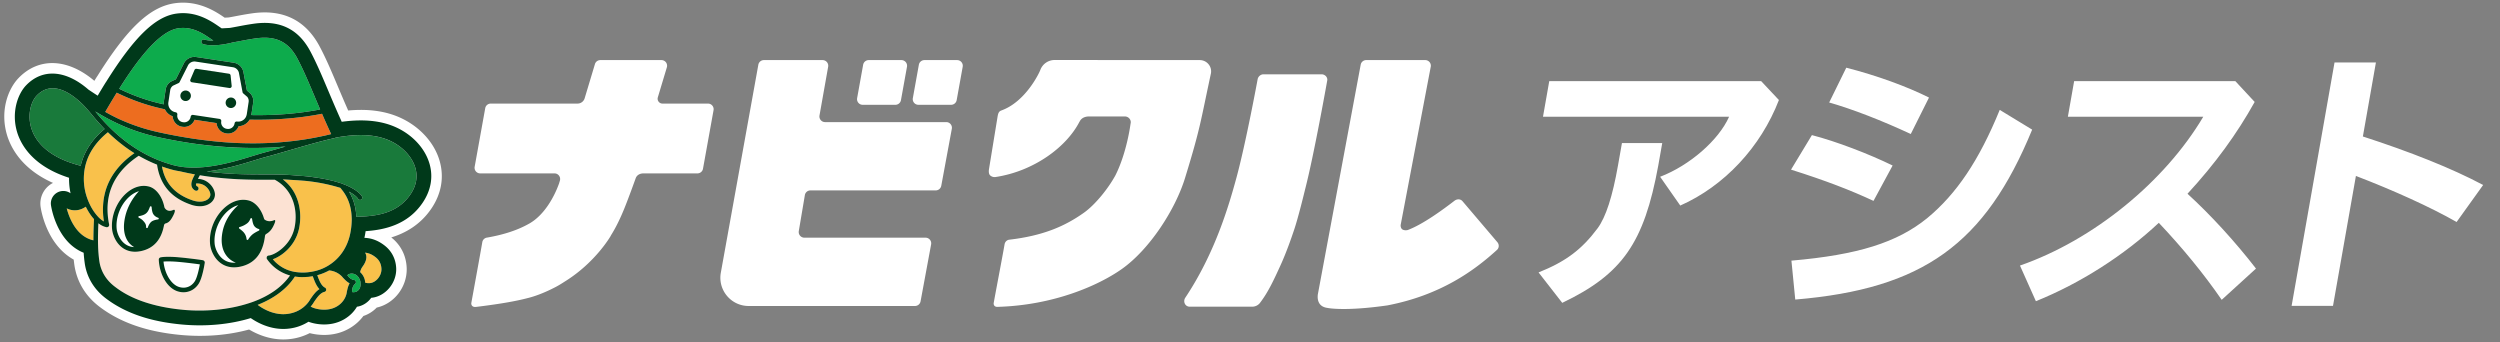
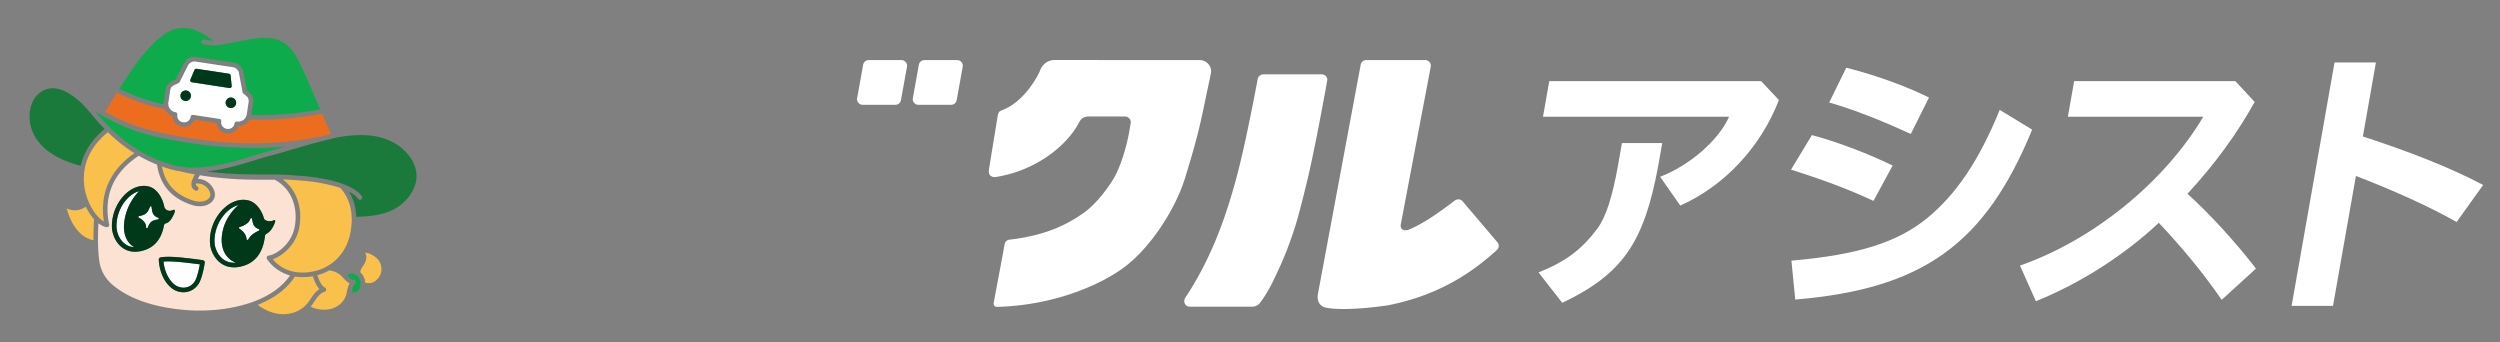
<svg xmlns="http://www.w3.org/2000/svg" width="570" height="78" fill="none">
  <rect width="100%" height="100%" fill="#808080" stroke="none" />
  <path fill="#fff" d="m341.404 55.223-7.944-9.341c-.477-.562-1.267-.547-1.851-.099-2.492 1.914-7.094 5.327-10.637 6.66-.663.163-1.223-.037-1.404-.3a1.25 1.25 0 0 1-.199-.952l6.841-35.975a1.278 1.278 0 0 0-1.256-1.516h-13.458a1.28 1.28 0 0 0-1.256 1.04l-9.77 52.365c-.122.882-.107 2.811 2.207 3.102.09.037 4.077.804 13.694-.584l-.057.01c12.246-2.352 19.928-8.036 25-12.658.501-.456.528-1.235.09-1.752M301.33 16.942h-13.268c-.622 0-1.209.505-1.319 1.117 0 0-2.677 14.563-4.842 22.494-1.719 6.297-4.854 17.12-11.645 27.309-.592.888-.059 2.065 1.009 2.065h14.203c1.302 0 1.886-.974 1.886-.974 1.865-2.454 3.148-5.29 4.598-8.454 1.323-2.885 2.52-6.346 3.026-7.863 1.012-2.89 2.592-9.49 2.592-9.49 2.033-7.85 5.012-24.644 5.012-24.644l.014-.076c.186-.77-.473-1.484-1.266-1.484M273.541 13.701l-33.112-.02a3.48 3.48 0 0 0-3.227 2.243c-.235.7-3.381 7.296-8.911 9.27-.608.216-.733.737-.857 1.475l-1.935 11.836c-.071.421-.112 1.107.227 1.451.29.294.78.479 1.246.408 8.738-1.32 16.226-6.838 19.183-12.675l.017.021s.358-1.073 1.985-1.158h8.323c.864 0 1.532.833 1.284 1.66 0 0-.807 6.515-3.446 11.761-1.599 2.945-4.558 6.67-7.212 8.547-4.307 3.048-9.227 5.22-16.993 6.13-.547.063-.973.499-1.067 1.041-.505 2.921-1.953 10.422-2.468 13.31-.089.41.057 1.06 1.034.96l-.005.008c.029-.005.057-.012.086-.013 12.562-.41 22.717-4.834 28.087-8.625 6.323-4.465 12.189-13.537 14.41-20.754 3.56-11.57 3.532-12.867 5.886-23.769.346-1.604-.894-3.107-2.535-3.107M218.226 13.702h-7.456a1.29 1.29 0 0 0-1.269 1.06l-1.374 7.615a1.29 1.29 0 0 0 1.269 1.518h7.456a1.29 1.29 0 0 0 1.269-1.06l1.374-7.616a1.29 1.29 0 0 0-1.269-1.517M196.693 23.895h7.456a1.29 1.29 0 0 0 1.269-1.06l1.374-7.616a1.29 1.29 0 0 0-1.27-1.518h-7.455a1.29 1.29 0 0 0-1.269 1.06l-1.373 7.616a1.288 1.288 0 0 0 1.268 1.518" />
-   <path fill="#fff" d="M215.749 27.84h-27.633a1.29 1.29 0 0 1-1.269-1.519l1.972-11.102a1.29 1.29 0 0 0-1.268-1.518h-13.383c-.624 0-1.158.447-1.268 1.06l-8.552 47.414c-.712 3.954 2.326 7.59 6.344 7.59h37.929a1.29 1.29 0 0 0 1.269-1.06l2.407-12.995a1.29 1.29 0 0 0-1.269-1.519h-27.632a1.29 1.29 0 0 1-1.269-1.518l1.384-8.2c.11-.614.644-1.06 1.268-1.06h28.562a1.29 1.29 0 0 0 1.269-1.061l2.406-12.995a1.288 1.288 0 0 0-1.267-1.518M161.427 23.617h-10.383c-.74 0-1.271-.714-1.058-1.423l2.057-6.84a1.284 1.284 0 0 0-1.229-1.653h-13.941c-.566 0-1.065.371-1.228.914l-2.346 7.8a1.69 1.69 0 0 1-1.616 1.202h-19.79c-.621 0-1.153.444-1.263 1.055l-2.408 13.351a1.283 1.283 0 0 0 1.263 1.511h16.942c.86 0 1.476.829 1.229 1.653l-.197.656c-1.095 3.057-3.343 7.172-6.768 9.122-2.655 1.513-5.842 2.549-9.685 3.213a1.26 1.26 0 0 0-1.039 1.029c-.483 2.796-1.973 10.95-2.503 13.845-.062.34.098 1.022 1.038.926l.238-.028c5.6-.687 9.065-1.331 11.469-1.963 2.394-.564 4.831-1.71 6.085-2.351.92-.444 1.903-1.073 2.408-1.402 7.134-4.399 10.576-10.51 10.576-10.51l-.016-.01c1.242-1.947 2.266-4.164 3.103-6.22.968-2.38 2.553-6.797 2.553-6.797.229-.72.889-1.148 1.769-1.163h12.331c.621 0 1.153-.444 1.264-1.056l2.407-13.352a1.282 1.282 0 0 0-1.262-1.509M100.253 36.749c-1.188-4.21-4.574-7.927-9.057-9.941-3.323-1.49-7.198-2.03-11.81-1.614l-.84-1.92q-.684-1.597-1.321-3.103l-.139-.328c-1.486-3.518-2.769-6.555-4.226-9.283-3.205-5.998-8.385-8.52-15.397-7.517-1.45.21-2.699.446-3.803.657-.546.105-1.052.202-1.521.28l-.918.05C49.28 2.69 45.31.01 39.926.727c-5.68.772-10.822 5.592-17.732 16.627a4 4 0 0 0-.232.347l-.448.73c-6.06-5.143-12.65-5.409-17.25-.671-2.475 2.546-4.267 7.53-2.694 12.927.834 2.865 3.294 7.815 10.517 11.017q-.1.051-.2.107a5.27 5.27 0 0 0-2.636 5.306c.131.927 1.406 8.661 7.555 12.076q.06.55.134 1.092c.528 3.85 2.501 7.178 5.706 9.624 4.81 3.668 10.966 5.788 18.82 6.485 5.297.467 10.572.033 15.329-1.266 1.747 1.039 4.508 2.266 7.796 2.266q.834.002 1.72-.111a13.1 13.1 0 0 0 4.302-1.33c1.615.413 5.43 1.027 9.07-1.094a10.5 10.5 0 0 0 3.17-2.813 7.4 7.4 0 0 0 3.04-1.918c4.005-.882 7.001-4.76 6.83-9.064-.11-2.778-1.357-5.239-3.512-6.93 3.036-.921 6.535-2.759 9.102-6.519 2.316-3.395 2.986-7.152 1.94-10.865" />
  <path fill="#0DAB4C" d="M82.192 64.41a4 4 0 0 0-.048-.329 2.8 2.8 0 0 0-.592-1.087 1.9 1.9 0 0 0-.542-.412 1.8 1.8 0 0 0-.82-.206c-.002 0-.744.007-.991.402.092.096.2.228.312.376.346.326.753.634 1.151.664a.522.522 0 0 1 .266.946c-.28.203-.458.59-.582.988a4.6 4.6 0 0 1-.086.825c.14.042.371.074.736.002.117-.028 1.059-.291 1.202-1.478a3 3 0 0 0-.006-.691" />
  <path fill="#FCE2D3" d="M60.838 58.552a.53.53 0 0 1 .436-.293c.369-.024.945-.221 1.596-.583.301-.168.617-.37.939-.612 1.397-1.047 2.865-2.783 3.366-5.243.718-3.532-.065-8.418-4.51-10.837l-.754.001c-4.562.01-9.97.02-16.339-1.027-.167.293-.318.58-.434.827.996.027 1.75.408 2.246.77.87.633 1.485 1.602 1.606 2.528.103.796-.227 1.573-.906 2.13-.653.536-1.532.81-2.511.81-.63 0-1.303-.113-1.984-.345-4.553-1.542-7.106-4.538-7.783-9.139a32 32 0 0 1-4.172-2.027c-4.16 2.755-6.503 6.234-7.01 10.388-.203 1.656-.124 3.415.259 5.282a.52.52 0 0 1-.136.468c-.037.038-.083.063-.128.088a.5.5 0 0 1-.248.072 1 1 0 0 1-.088-.008c-.06-.01-.12-.03-.182-.045-.552-.13-1.115-.422-1.665-.851-.074 1.597-.101 2.92-.093 4.05a45 45 0 0 0 .019 1.058c.042 1.395.145 2.484.283 3.488.317 2.31 1.525 4.325 3.495 5.827 1.44 1.098 5.82 4.44 15.836 5.328 4.81.426 10.171-.015 14.797-1.529.184-.06.37-.118.552-.182q.273-.094.544-.195c3.455-1.296 6.396-3.249 8.26-5.948a9.42 9.42 0 0 1-5.253-3.727.5.5 0 0 1-.066-.38c.009-.049.005-.099.028-.144M32.137 57.25a6.5 6.5 0 0 1-1.346.147c-1.079 0-2.044-.307-2.881-.917-1.634-1.192-2.243-3.17-2.346-4.15-.313-3.003 1.018-6.353 3.313-8.338 1.586-1.372 3.387-1.892 5.07-1.464 1.697.43 3.086 2.382 3.536 4.712l.006-.007s.025.09.062.169c.409.628 1.062.855 1.912.482.526-.23.542.267.04 1.243-.425.828-.881 1.65-1.855 1.845l.022.002a.47.47 0 0 0-.247.326l-.013-.016c-.6 3.35-2.365 5.356-5.273 5.966m13.17 7.43c-.801 1.26-2.08 1.954-3.47 1.954-.457 0-.926-.075-1.395-.23-2.304-.766-4.087-3.79-4.24-7.19a.52.52 0 0 1 .419-.537c.868-.175 2.479-.17 4.42.014 2.073.195 4.907.563 5.252.649a.524.524 0 0 1 .393.564c-.004.032-.499 3.39-1.38 4.776m5.008-4.695c-1.677-1.225-2.301-3.23-2.406-4.22-.326-3.078 1.003-6.407 3.385-8.482 1.68-1.462 3.592-2.024 5.38-1.58 1.594.396 2.926 2.053 3.52 4.12 0 0 .061.15.124.226.574.438 1.353.506 2.121.169.526-.23.331.46-.17 1.436-.327.635-.776 1.23-1.533 1.67a.58.58 0 0 0-.3.399l-.01-.012q-.332 3.002-1.739 4.776a6.14 6.14 0 0 1-2.374 1.821c-.477.21-.988.378-1.545.493q-.733.15-1.408.15c-1.144 0-2.164-.323-3.045-.966" />
  <path fill="#197A3B" d="m18.85 23.788-.018-.018c-.08-.08-.16-.15-.24-.228-2.284-2.159-4.45-3.33-6.37-3.412a5 5 0 0 0-.212-.005c-1.341 0-2.557.553-3.617 1.645-1.32 1.358-2.184 4.319-1.284 7.353.86 2.893 3.534 6.692 11.29 8.668.717-3.128 2.574-6.012 5.453-8.383a44 44 0 0 1-2.703-3.015c-.647-.792-1.45-1.746-2.3-2.605M94.71 38.312c-.72-2.552-2.97-4.947-5.873-6.25-3.582-1.61-7.887-1.492-12.331-.67-.043.024-.084.053-.133.064q-1.188.272-2.367.569c-.005.001-.011-.002-.017 0-2.857.733-5.655 1.552-8.123 2.274-1.855.543-3.606 1.056-5.052 1.434a74 74 0 0 0-2.793.821 185.89 185.89 0 0 1-2.98.892c-2.403.686-5.125 1.343-7.893 1.652 5.014.669 9.428.676 13.21.68 2.57.001 4.805.013 6.803.214.165.016.34.026.501.045h.003l.02.002c.154.007.307.02.46.028.251.015.502.028.752.047q1.755.136 3.488.42c2.074.316 3.738.721 5.066 1.157q.293.085.586.173c.044.014.076.048.114.072 3.538 1.306 4.341 2.77 4.391 2.87a.522.522 0 1 1-.932.473c-.007-.011-.438-.731-2.044-1.582 1.032 1.66 1.594 3.593 1.674 5.742 4.017-.131 9.21-.517 12.316-5.071 1.344-1.97 1.733-4.008 1.154-6.056" />
  <path fill="#ED6D1F" d="M75.484 30.528a175 175 0 0 1-2.057-4.585l-.01.002c-5.213 1.021-10.728 1.46-16.5 1.333a3.03 3.03 0 0 1-2.521 1.499 2.55 2.55 0 0 1-2.758 1.643l-.107-.017a2.52 2.52 0 0 1-1.659-1 2.5 2.5 0 0 1-.49-1.337l-5.015-.758a2.55 2.55 0 0 1-2.742 1.599l-.106-.016a2.51 2.51 0 0 1-1.66-1 2.5 2.5 0 0 1-.488-1.384 3 3 0 0 1-1.775-1.594c-.191-.041-.38-.078-.573-.12a45.5 45.5 0 0 1-10.4-3.656l-.013-.006a263 263 0 0 0-2.615 4.381l.01.005c.762.433 1.581.866 2.447 1.29q.204.102.411.202a44.7 44.7 0 0 0 9.236 3.129c6.127 1.347 11.924 2.16 17.449 2.441 6.453.307 12.584-.099 18.349-1.213.62-.12 1.237-.244 1.848-.38.022-.005.043 0 .066-.001q.837-.21 1.694-.412z" />
  <path fill="#fff" d="M37.28 59.64c.264 2.748 1.715 5.182 3.492 5.772 1.44.478 2.84-.016 3.651-1.292.506-.795.928-2.644 1.142-3.84-.913-.133-2.92-.386-4.622-.547-1.483-.14-2.821-.17-3.663-.093M28.526 49.472c.633-2.858 2.232-4.894 3.162-5.88-.723.204-1.444.602-2.127 1.192-2.047 1.771-3.236 4.76-2.956 7.439.078.753.58 2.435 1.921 3.412.597.436 1.288.669 2.063.706-1.372-.776-2.971-2.765-2.063-6.869M48.95 55.656c.08.763.598 2.474 1.982 3.485.795.581 1.752.825 2.846.742-1.522-.532-4.021-2.525-3-7.228.643-2.962 2.534-4.98 3.56-5.892-.802.216-1.603.653-2.356 1.31-2.1 1.83-3.319 4.877-3.033 7.583M59.097 52.268a.2.2 0 0 0-.126-.067c-.068-.017-.815-.215-1.152-.937-.207-.44-.294-1.03-.326-1.252-.017-.117-.04-.277-.216-.277a.21.21 0 0 0-.191.139c-.295.808-.756 1.115-1.375 1.458-.49.272-1.072.431-1.078.433a.2.2 0 0 0-.063.356c.006.004.594.421.923.774.414.447.672 1.027.725 1.633a.2.2 0 0 0 .199.183.2.2 0 0 0 .173-.1c.004-.007.376-.65.934-1.127.522-.446 1.497-.899 1.506-.903a.2.2 0 0 0 .067-.313M36.014 50.035c-.01 0-1.02.109-1.516.532-.54.462-.793 1.289-.796 1.297a.2.2 0 0 1-.223.14.2.2 0 0 1-.168-.204c.024-.713-.326-1.088-.73-1.522-.334-.359-.908-.63-.914-.632a.2.2 0 0 1 .059-.38c.005 0 .608-.084 1.108-.322.718-.342 1.007-.845 1.346-1.775a.21.21 0 0 1 .197-.138c.18.005.194.18.201.265.018.222.072.898.288 1.358.349.747 1.158.984 1.166.985 0 0 .168.035.157.21-.011.174-.175.186-.175.186M38.617 24.598c.142.256.34.477.58.649.243.173.525.3.84.348.258.04.436.28.397.537l-.005.034a1.485 1.485 0 0 0 1.246 1.69l.107.016a1.48 1.48 0 0 0 1.69-1.246l.005-.034a.47.47 0 0 1 .537-.396l6.036.912c.258.04.436.28.396.538l-.005.033a1.485 1.485 0 0 0 1.247 1.69l.106.016a1.48 1.48 0 0 0 1.69-1.246l.006-.034a.47.47 0 0 1 .537-.396q.15.023.296.023c.487 0 .943-.183 1.293-.49a2 2 0 0 0 .41-.5 2 2 0 0 0 .2-.523c.013-.054.031-.105.04-.16l.424-2.81a1.5 1.5 0 0 0-.311-1.159l-.921-.797a.47.47 0 0 1-.154-.27l-.8-4.23a1.656 1.656 0 0 0-1.399-1.466l-8.527-1.289a1.657 1.657 0 0 0-1.77.987l-1.864 3.7a.47.47 0 0 1-.222.215l-1.27.592a1.5 1.5 0 0 0-.64 1.015l-.424 2.81c-.035.225-.021.445.02.656q.058.312.209.584m15.218-1.021a1.199 1.199 0 1 1-2.37-.358 1.199 1.199 0 0 1 2.37.358m-10.428-5.433.936-2.19a.444.444 0 0 1 .474-.264l7.384 1.115c.2.03.354.192.375.393l.248 2.388a.444.444 0 0 1-.509.484l-8.567-1.313a.444.444 0 0 1-.34-.613m-2.232 3.52a1.199 1.199 0 1 1 2.37.358 1.199 1.199 0 0 1-2.37-.359" />
  <path fill="#F9C14B" d="M85.634 58.644c-.799-.622-1.549-.954-2.397-1.036.102.158.186.341.238.552.187.753-.09 1.646-.825 2.654-.272.372-.448.8-.537 1.232.55.486.9 1.137 1.057 1.738q.02.073.027.141.05.273.07.521c.325.101.698.143 1.133.098 1.243-.127 2.636-1.575 2.57-3.251-.044-1.103-.493-1.993-1.336-2.649M78.644 63.772a17 17 0 0 1-.322-.33l-.15-.156a1 1 0 0 1-.05-.06c-.044-.06-1.054-1.374-3.071-1.57-.838.466-1.743.834-2.707 1.091l.014.052.106.278c.332.873.786 2.07 1.624 2.5a.524.524 0 0 1-.121.975c-.918.212-1.652 1.262-2.187 2.03l-.17.24c-.07.13-.322.563-.78 1.09.499.25.889.367.899.37.059.019 2.757.94 5.052-.398 2.098-1.225 2.285-3.207 2.291-3.291a1 1 0 0 1 .012-.076l.047-.213c.04-.188.09-.404.15-.626.09-.336.21-.689.394-1.014.012-.022.02-.045.033-.067-.022-.011-.042-.028-.064-.04-.384-.214-.72-.506-1-.785" />
  <path fill="#F9C14B" d="M72.834 65.916c-.684-.719-1.069-1.735-1.347-2.468l-.116-.301a1 1 0 0 1-.023-.075l-.026-.096c-.155.028-.314.047-.472.07-.199.028-.396.06-.598.08-.105.01-.201.008-.305.015q-.386.031-.756.037c-.058.001-.123.01-.181.01-.632 0-1.22-.052-1.773-.14-1.88 2.922-4.915 5.038-8.488 6.465.976.738 3.65 2.47 6.814 2.059 1.6-.21 2.772-.839 3.589-1.49a6.838 6.838 0 0 0 .775-.726c.506-.553.748-1.001.771-1.046a1 1 0 0 1 .04-.066l.185-.262c.449-.644 1.072-1.535 1.911-2.066M17.996 47.842c-.942.222-1.887.105-2.784-.33.433 1.648 1.491 4.597 3.793 6.249a6.4 6.4 0 0 0 2.29 1.036 86 86 0 0 1 .14-4.834c-.698-.773-1.342-1.743-1.876-2.837-.497.339-1.018.588-1.563.716M46.768 42.4a2.96 2.96 0 0 0-2.077-.548c-.06.452.158.592.245.628.26.106.4.404.3.67a.52.52 0 0 1-.648.316c-.056-.02-.55-.2-.81-.756-.218-.47-.197-1.04.061-1.694.01-.03.206-.548.603-1.252a70 70 0 0 1-3.448-.716 16 16 0 0 1-1.658-.336 31 31 0 0 1-2.405-.748c.51 2.784 2.023 6.04 6.993 7.724 1.643.556 2.884.218 3.497-.285.4-.327.588-.748.53-1.185-.067-.526-.46-1.291-1.183-1.818M77.992 43.322c-.125-.156-.239-.319-.375-.468l-.025-.032c-.09-.028-.184-.048-.275-.075l-.01-.003a40 40 0 0 0-6.501-1.371q-.595-.076-1.191-.135c-.152-.014-.304-.022-.456-.035l-.137-.011q-.323-.027-.645-.05c-.24-.016-.48-.045-.722-.056q-.024-.001-.047-.004l-.026-.001a90 90 0 0 1-1.628-.096q-.722-.048-1.473-.09c.04.031.074.064.113.095 3.688 2.872 4.313 7.559 3.606 11.04-.453 2.222-1.602 3.907-2.863 5.096q-.271.257-.547.483-.338.274-.674.503c-.688.471-1.355.804-1.91.995a8.2 8.2 0 0 0 4.51 2.782 9 9 0 0 0 1.084.184 11.2 11.2 0 0 0 2.352.012c.09-.009.177-.026.267-.036q.252-.028.499-.068.266-.044.528-.1.171-.035.34-.074.095-.02.188-.043a10.547 10.547 0 0 0 2.835-1.185c2.546-1.52 4.362-4.066 5.037-7.288a16.4 16.4 0 0 0 .35-3.297c0-.177-.013-.348-.02-.522-.094-2.383-.828-4.461-2.184-6.15M27.949 33.044c-.159-.122-.318-.24-.475-.365a38 38 0 0 1-2.55-2.216l-.325-.314c-.273.221-.539.443-.787.667-2.244 2.028-3.486 4.155-4.122 6.158-.222.7-.37 1.382-.46 2.04a13.2 13.2 0 0 0 .264 4.89c.126.513.287 1.001.462 1.476a14 14 0 0 0 .442 1.063c.338.722.72 1.373 1.128 1.943a10 10 0 0 0 .977 1.18c.402.402.806.716 1.191.925a16.8 16.8 0 0 1-.124-4.487 14.6 14.6 0 0 1 .496-2.503c.986-3.337 3.2-6.23 6.58-8.58a35 35 0 0 1-2.225-1.516c-.159-.117-.315-.24-.472-.361" />
  <path fill="#0DAB4C" d="M37.322 23.787q-.014-.291.03-.587l.425-2.81c.105-.699.502-1.327 1.088-1.724q.069-.047.144-.082l1.09-.508 1.76-3.495a2.7 2.7 0 0 1 2.875-1.577l8.527 1.288a2.7 2.7 0 0 1 2.278 2.345l.755 3.996.77.666q.071.063.13.137a2.55 2.55 0 0 1 .53 1.969l-.424 2.81q-.003.011-.006.023c5.486.1 10.73-.328 15.698-1.284-.426-.993-.84-1.966-1.228-2.886-1.43-3.383-2.665-6.306-3.992-8.789-2.022-3.785-4.946-5.179-9.485-4.526a77 77 0 0 0-3.542.613c-.632.12-1.207.228-1.745.317-.012.004-.02.014-.033.017-.124.034-2.314.626-4.469.626-.774 0-1.544-.076-2.21-.283a.534.534 0 0 1 .315-1.02c.604.188 1.325.247 2.054.235-.2-.13-.411-.273-.65-.437-1.626-1.122-4.093-2.816-7.305-2.38-4.499.612-9.62 7.582-13.52 13.798a44.5 44.5 0 0 0 10.066 3.531zM64.708 33.436c-.927.081-1.86.15-2.803.198-.26.013-.524.02-.786.03q-1.054.043-2.12.058c-7.292.114-15.02-.708-23.127-2.49a43.4 43.4 0 0 1-10.125-3.583c-.113-.056-.22-.113-.332-.17-.142-.07-.268-.137-.405-.207-.192-.1-.392-.2-.578-.3a50 50 0 0 1-1.484-.831l-.049-.03a57 57 0 0 1-1.115-.667l-.065-.038.257.312a43 43 0 0 0 2.767 3.077q.326.326.655.642.637.616 1.29 1.191.967.85 1.965 1.61.271.21.545.413.3.218.603.426a33 33 0 0 0 2.808 1.763 31 31 0 0 0 3.606 1.714 30 30 0 0 0 3.096 1.04l.08.024q.109.032.219.063a17.098 17.098 0 0 0 2.507.44c1.048.104 2.118.12 3.196.066l.226-.01q.5-.03.999-.079l.015-.001c1.92-.184 3.833-.557 5.641-1a64 64 0 0 0 2.71-.722 162 162 0 0 0 2.804-.84c1.09-.335 2.03-.624 2.836-.835 1.314-.343 2.891-.801 4.57-1.293-.106.01-.216.014-.322.023z" />
  <path fill="#00391A" d="M37.423 51.3s.027-.21.247-.325l-.022-.002c.974-.196 1.43-1.017 1.856-1.845.501-.976.485-1.474-.041-1.243-.85.373-1.503.146-1.912-.482-.037-.08-.061-.17-.061-.17l-.007.007c-.45-2.329-1.839-4.28-3.537-4.712-1.682-.427-3.483.093-5.069 1.465-2.295 1.984-3.626 5.335-3.313 8.338.103.98.712 2.958 2.346 4.15.837.61 1.802.916 2.881.916q.647 0 1.346-.146c2.908-.61 4.673-2.617 5.273-5.966zm-6.834 5.04c-.774-.036-1.466-.27-2.062-.705-1.341-.977-1.844-2.66-1.922-3.412-.28-2.678.909-5.668 2.956-7.439.683-.59 1.404-.988 2.127-1.193-.93.987-2.53 3.023-3.162 5.881-.908 4.104.69 6.093 2.063 6.868m5.425-6.305c-.01 0-1.02.109-1.516.532-.54.462-.793 1.289-.796 1.297a.2.2 0 0 1-.391-.064c.024-.713-.326-1.088-.73-1.522-.334-.359-.908-.63-.914-.632a.2.2 0 0 1 .059-.38c.005 0 .608-.084 1.108-.322.718-.342 1.007-.845 1.346-1.775a.21.21 0 0 1 .197-.138c.18.005.194.18.201.265.018.222.072.898.288 1.358.349.747 1.158.984 1.166.985 0 0 .168.035.157.21-.011.174-.175.186-.175.186" />
-   <path fill="#00391A" d="M97.947 37.398c-.998-3.536-3.888-6.679-7.732-8.405-3.315-1.49-7.356-1.893-12.299-1.225q-.18-.393-.359-.794l-.121-.271q-.247-.55-.482-1.088l-.607-1.393q-.764-1.779-1.466-3.446c-1.466-3.468-2.732-6.464-4.133-9.086-2.718-5.087-6.95-7.14-12.943-6.275-1.409.203-2.623.434-3.693.638-.62.117-1.188.226-1.711.312l-1.856.101a28 28 0 0 1-.623-.422c-1.803-1.244-5.157-3.556-9.674-2.945-4.835.657-9.65 5.33-16.078 15.61q-.091.12-.17.248c-.54.874-1.094 1.79-1.727 2.857-.753-.48-1.45-.945-2.103-1.38-5.148-4.487-10.443-4.866-14.19-1.007-1.925 1.981-3.407 6.14-2.111 10.59.835 2.868 3.486 7.829 11.876 10.515-.02 1.279.116 2.467.337 3.537a2.841 2.841 0 0 0-4.46 2.709c.053.376 1.247 8.357 7.452 10.845.054.803.133 1.57.239 2.335.44 3.21 2.095 5.992 4.786 8.045 4.438 3.386 10.188 5.35 17.58 6.004 5.37.475 10.809-.05 15.494-1.482 1.412.978 4.11 2.473 7.418 2.473Q65.28 75 66 74.907a10.6 10.6 0 0 0 4.33-1.55c.169.062.303.106.39.133.708.235 4.347 1.288 7.758-.701 1.416-.827 2.326-1.873 2.91-2.858q.16-.024.323-.055c1.06-.233 2.167-.905 2.926-1.976l.108-.01c3.16-.325 5.72-3.407 5.587-6.732-.083-2.078-1.017-3.914-2.631-5.169-1.45-1.128-2.947-1.704-4.617-1.76q.029-.124.054-.25.135-.64.227-1.274c4.144-.29 9.5-1.356 12.97-6.441 1.905-2.792 2.462-5.857 1.613-8.866M40.702 6.442c3.212-.436 5.679 1.257 7.304 2.38.24.164.45.306.651.437-.73.011-1.45-.047-2.054-.234a.534.534 0 0 0-.316 1.02c.667.206 1.437.282 2.211.282 2.154 0 4.344-.592 4.469-.626.012-.004.02-.013.033-.017a73 73 0 0 0 1.745-.317c1.035-.198 2.209-.421 3.542-.613 4.538-.653 7.463.74 9.485 4.526 1.327 2.483 2.562 5.405 3.991 8.789.389.92.802 1.893 1.228 2.886-4.968.956-10.21 1.383-15.697 1.284l.005-.024.425-2.81a2.55 2.55 0 0 0-.53-1.969 1 1 0 0 0-.13-.136l-.77-.667-.755-3.996a2.7 2.7 0 0 0-2.278-2.344l-8.528-1.289q-.201-.03-.404-.03c-1.07 0-2.037.63-2.47 1.607l-1.76 3.496-1.09.507q-.075.035-.144.083a2.55 2.55 0 0 0-1.088 1.724l-.425 2.81a3 3 0 0 0-.03.586l-.075-.015a44.5 44.5 0 0 1-10.066-3.531c3.9-6.217 9.022-13.187 13.521-13.799m9.348 20.666-6.036-.912a.472.472 0 0 0-.537.396l-.005.034a1.485 1.485 0 0 1-1.69 1.246l-.107-.016a1.485 1.485 0 0 1-1.246-1.69l.005-.034a.47.47 0 0 0-.396-.537 1.95 1.95 0 0 1-.842-.348 1.97 1.97 0 0 1-.79-1.234 2 2 0 0 1-.02-.657l.425-2.809c.063-.413.295-.78.64-1.015l1.27-.592a.47.47 0 0 0 .223-.216l1.863-3.699a1.66 1.66 0 0 1 1.77-.987l8.528 1.289a1.656 1.656 0 0 1 1.4 1.466l.798 4.23c.02.105.074.2.155.27l.92.797c.261.326.374.746.311 1.159l-.424 2.81c-.008.055-.027.106-.04.16a2 2 0 0 1-.2.523q-.164.286-.41.5a1.96 1.96 0 0 1-1.589.467.472.472 0 0 0-.537.396l-.005.034a1.485 1.485 0 0 1-1.69 1.246l-.107-.016a1.485 1.485 0 0 1-1.246-1.69l.005-.034a.47.47 0 0 0-.396-.537m-23.44-5.977.014.006a45.5 45.5 0 0 0 10.4 3.656c.191.042.38.078.572.12q.128.276.31.525c.373.506.882.874 1.465 1.069a2.5 2.5 0 0 0 .489 1.383c.401.544.99.9 1.659 1l.107.016q.188.03.38.029c1.056 0 1.992-.67 2.36-1.628l5.017.758c.03.48.197.941.49 1.338.4.544.99.9 1.658 1l.107.016q.19.03.38.029a2.55 2.55 0 0 0 2.378-1.672 3.03 3.03 0 0 0 2.52-1.499c5.774.128 11.288-.311 16.501-1.333l.01-.002c.741 1.711 1.406 3.192 2.058 4.586l.02.045q-.857.201-1.694.411c-.022.002-.044-.004-.066.001q-.916.204-1.848.38c-5.765 1.115-11.895 1.52-18.349 1.213-5.525-.28-11.321-1.093-17.449-2.44a44.7 44.7 0 0 1-9.235-3.13q-.209-.1-.411-.2a47 47 0 0 1-2.449-1.291l-.009-.005a264 264 0 0 1 2.616-4.381m-4.827 4.313q.538.33 1.116.667l.049.03q.711.415 1.484.831c.186.1.386.2.578.3q.201.104.405.207l.332.17a43.4 43.4 0 0 0 10.125 3.582c6.453 1.419 12.662 2.219 18.606 2.433q.814.033 1.622.052l.41.005c.452.007.904.016 1.353.015.381 0 .758-.009 1.136-.014q1.066-.015 2.12-.058c.262-.01.526-.017.786-.03a78 78 0 0 0 2.803-.198l.084-.006c.106-.009.215-.013.322-.022-1.679.491-3.256.95-4.57 1.293-.806.21-1.746.499-2.836.834-.863.264-1.806.553-2.804.84q-.64.185-1.31.365-.687.184-1.4.358c-1.809.442-3.721.816-5.641 1h-.016q-.499.048-.998.079l-.227.01a21.5 21.5 0 0 1-3.196-.066 17 17 0 0 1-1.124-.15c-.467-.078-.93-.17-1.382-.29q-.11-.032-.22-.063l-.079-.023a30 30 0 0 1-3.6-1.246 31 31 0 0 1-3.103-1.51q-.24-.133-.476-.272a33 33 0 0 1-2.331-1.49q-.303-.209-.603-.426c-.183-.134-.364-.274-.545-.412a36 36 0 0 1-3.255-2.801q-.33-.316-.655-.643a43 43 0 0 1-2.767-3.077l-.257-.312zM43.78 42.71c.258.557.753.737.81.756a.51.51 0 0 0 .648-.316.53.53 0 0 0-.301-.67c-.087-.036-.306-.175-.245-.627a2.96 2.96 0 0 1 2.077.547c.723.527 1.116 1.293 1.184 1.818.057.437-.132.858-.53 1.186-.614.503-1.855.84-3.498.284-4.97-1.684-6.484-4.94-6.994-7.723q1.187.422 2.406.747c.543.144 1.099.25 1.658.337a70 70 0 0 0 3.448.715 9.5 9.5 0 0 0-.603 1.252c-.258.655-.279 1.225-.06 1.694M7.109 29.123c-.9-3.034-.036-5.995 1.284-7.353 1.06-1.092 2.276-1.645 3.617-1.645q.105 0 .212.005c1.92.082 4.086 1.253 6.37 3.412.08.078.16.148.24.228l.017.018c.85.86 1.653 1.813 2.3 2.605a45 45 0 0 0 2.703 3.015c-2.879 2.37-4.736 5.255-5.453 8.383-7.756-1.976-10.43-5.775-11.29-8.668m14.186 25.674a6.4 6.4 0 0 1-2.29-1.036c-2.302-1.652-3.36-4.6-3.793-6.25.897.436 1.842.553 2.784.331.545-.127 1.066-.377 1.563-.716.534 1.093 1.178 2.064 1.876 2.837a86 86 0 0 0-.14 4.834m.23-6.411c-.407-.57-.789-1.22-1.127-1.943a13 13 0 0 1-.442-1.063 14 14 0 0 1-.462-1.476 13.2 13.2 0 0 1-.264-4.89c.09-.658.238-1.34.46-2.04.635-2.003 1.877-4.13 4.122-6.158.248-.224.514-.446.786-.667l.326.314q1.246 1.181 2.55 2.216.236.184.475.364c.157.12.313.245.471.362a35 35 0 0 0 2.225 1.516c-3.379 2.351-5.593 5.243-6.58 8.58q-.138.477-.244.966-.165.755-.251 1.537a16.8 16.8 0 0 0 .124 4.487c-.386-.209-.79-.523-1.191-.924a10.209 10.209 0 0 1-.977-1.181m35.8 20.56c-.183.064-.368.122-.553.182-4.626 1.514-9.988 1.955-14.797 1.529-10.015-.887-14.397-4.23-15.836-5.328-1.97-1.502-3.178-3.518-3.495-5.827a32 32 0 0 1-.283-3.488 46 46 0 0 1-.019-1.058c-.008-1.13.02-2.453.093-4.05.55.429 1.113.721 1.666.851.06.015.121.035.182.045a1 1 0 0 0 .087.008c.088 0 .17-.03.248-.072.045-.025.091-.05.128-.088.12-.124.17-.3.136-.468-.383-1.867-.462-3.626-.26-5.282.508-4.154 2.851-7.633 7.01-10.388a32 32 0 0 0 4.173 2.027c.677 4.6 3.23 7.597 7.783 9.14a6.2 6.2 0 0 0 1.984.344c.98 0 1.858-.274 2.512-.81.678-.557 1.008-1.334.905-2.13-.12-.926-.736-1.895-1.606-2.529a3.96 3.96 0 0 0-2.246-.769c.116-.246.267-.534.435-.827 6.368 1.048 11.777 1.038 16.338 1.027h.754c4.445 2.418 5.228 7.304 4.51 10.836-.5 2.46-1.97 4.196-3.366 5.243a8 8 0 0 1-.939.612c-.65.362-1.227.559-1.596.583a.53.53 0 0 0-.436.293c-.022.045-.02.095-.028.144a.5.5 0 0 0 .066.38 9.42 9.42 0 0 0 5.252 3.727c-1.864 2.699-4.805 4.652-8.26 5.948-.18.068-.36.13-.543.195m7.27-27.956c-.04-.03-.075-.064-.114-.094q.75.04 1.473.09.843.056 1.628.095l.026.001q.024.001.047.004c.241.011.48.04.722.056q.323.022.645.05l.137.01c.152.013.304.021.455.036q.598.058 1.192.135a40 40 0 0 1 6.501 1.371l.01.003c.09.027.184.047.275.075q.013.016.025.032c.136.149.25.312.375.468 1.355 1.689 2.09 3.768 2.183 6.151.007.174.02.345.02.522q-.001.26-.012.524c-.033.89-.137 1.812-.338 2.772-.675 3.222-2.49 5.768-5.037 7.289a10.5 10.5 0 0 1-2.835 1.185c-.062.016-.125.027-.187.042q-.17.04-.341.073-.262.057-.528.102-.246.038-.499.067c-.09.011-.176.028-.267.036a11.2 11.2 0 0 1-2.903-.088 9 9 0 0 1-.533-.108 8.2 8.2 0 0 1-4.509-2.782c.554-.19 1.222-.523 1.91-.994a10 10 0 0 0 1.22-.987c1.261-1.189 2.41-2.874 2.863-5.096.708-3.48.082-8.168-3.605-11.04m6.103 27.32c-.023.045-.265.494-.771 1.047a7 7 0 0 1-.775.725c-.817.652-1.989 1.281-3.59 1.49-3.163.412-5.837-1.321-6.813-2.06 3.572-1.425 6.608-3.541 8.488-6.464.553.088 1.141.14 1.773.14.058 0 .122-.009.181-.01.245-.003.5-.018.756-.036.104-.008.2-.005.305-.015.202-.02.399-.053.598-.08.157-.023.317-.042.472-.07l.026.095q.008.037.023.075l.115.3c.279.734.664 1.75 1.348 2.47-.84.53-1.463 1.422-1.912 2.065l-.184.263a1 1 0 0 0-.04.065m8.977-3.645a4.4 4.4 0 0 0-.395 1.013c-.06.222-.11.438-.15.626l-.046.213a1 1 0 0 0-.012.076c-.007.084-.194 2.066-2.291 3.291-2.295 1.338-4.993.417-5.053.398-.01-.003-.4-.12-.899-.369.459-.528.71-.96.78-1.09l.17-.241c.536-.767 1.27-1.817 2.188-2.03a.523.523 0 0 0 .121-.975c-.838-.43-1.292-1.626-1.624-2.5l-.106-.278-.014-.052a11.9 11.9 0 0 0 2.706-1.09c2.017.195 3.028 1.51 3.073 1.57a1 1 0 0 0 .05.06l.15.156q.146.154.32.33c.282.278.617.57 1 .785.022.012.042.028.065.04-.013.022-.021.045-.033.067m2.523.436c-.143 1.187-1.085 1.45-1.202 1.478-.364.072-.596.04-.736-.002a4.6 4.6 0 0 0 .087-.825c.124-.398.3-.785.582-.988a.523.523 0 0 0-.267-.946c-.397-.03-.805-.338-1.15-.664a4 4 0 0 0-.313-.376c.247-.395.989-.402.99-.402.326.005.591.089.822.206.217.11.396.252.541.412.412.45.57.997.592 1.087l.007.042q.027.149.04.287.045.388.007.69m1.277-6.94a1.8 1.8 0 0 0-.238-.553c.849.082 1.598.414 2.397 1.036.843.656 1.292 1.546 1.336 2.648.066 1.676-1.327 3.125-2.57 3.252a2.8 2.8 0 0 1-1.133-.098 5 5 0 0 0-.097-.663 3.56 3.56 0 0 0-1.057-1.737c.088-.431.265-.86.536-1.232.736-1.008 1.013-1.901.826-2.654m10.081-13.793c-3.107 4.554-8.299 4.94-12.316 5.071-.08-2.149-.642-4.083-1.674-5.742 1.606.85 2.037 1.57 2.044 1.583a.523.523 0 1 0 .932-.474c-.05-.1-.853-1.564-4.39-2.87-.039-.024-.071-.057-.115-.071-.195-.061-.391-.115-.587-.173-1.327-.437-2.991-.842-5.065-1.158a48 48 0 0 0-.886-.126 40 40 0 0 0-2.602-.294q-.374-.027-.752-.046-.23-.017-.46-.029l-.02-.001h-.003c-.162-.02-.336-.03-.501-.046-1.361-.137-2.844-.183-4.456-.201-.062 0-.117-.005-.18-.005q-.008 0-.017.002c-.692-.006-1.403-.01-2.15-.01-3.782-.004-8.196-.011-13.21-.68 2.768-.309 5.49-.965 7.893-1.652q.637-.183 1.243-.365c.416-.124.812-.244 1.202-.363.176-.055.365-.111.535-.163 1.078-.331 2.01-.617 2.793-.822 1.446-.378 3.197-.89 5.052-1.433 2.468-.723 5.266-1.541 8.123-2.275.006-.002.011.001.017 0q1.179-.296 2.367-.569c.05-.01.09-.04.133-.063 4.444-.823 8.75-.94 12.331.669 2.903 1.303 5.153 3.698 5.873 6.25.579 2.049.19 4.086-1.154 6.056" />
  <path fill="#00391A" d="M46.293 59.341c-.345-.086-3.179-.453-5.252-.65-1.941-.183-3.552-.188-4.42-.013a.52.52 0 0 0-.419.536c.153 3.401 1.936 6.426 4.24 7.19.469.157.938.232 1.396.232 1.39 0 2.668-.695 3.468-1.955.881-1.385 1.377-4.744 1.38-4.775a.524.524 0 0 0-.393-.565m-1.87 4.779c-.81 1.276-2.211 1.77-3.651 1.292-1.776-.59-3.228-3.024-3.492-5.772.842-.077 2.18-.047 3.663.093 1.702.161 3.709.414 4.622.546-.214 1.198-.636 3.046-1.142 3.84M62.269 51.655c.501-.977.696-1.667.17-1.436-.768.337-1.547.27-2.12-.169-.064-.076-.125-.227-.125-.227-.594-2.066-1.926-3.724-3.52-4.119-1.788-.444-3.7.118-5.38 1.58-2.382 2.075-3.71 5.404-3.385 8.481.105.992.73 2.996 2.406 4.22.88.644 1.9.968 3.045.968q.676 0 1.408-.152a7.6 7.6 0 0 0 1.544-.492 6.14 6.14 0 0 0 2.375-1.822c.937-1.18 1.518-2.776 1.74-4.775l.01.012s.033-.256.299-.399c.757-.44 1.206-1.035 1.533-1.67m-11.49 1c-1.022 4.703 1.477 6.696 2.999 7.228-1.094.083-2.051-.161-2.846-.742-1.384-1.011-1.902-2.722-1.983-3.485-.286-2.707.933-5.754 3.032-7.583.754-.657 1.555-1.095 2.357-1.31-1.026.911-2.917 2.93-3.56 5.892m8.336-.148a.2.2 0 0 1-.085.074c-.01.004-.983.457-1.506.903a4.9 4.9 0 0 0-.934 1.127.2.2 0 0 1-.372-.082 2.76 2.76 0 0 0-.726-1.633c-.329-.354-.916-.77-.922-.775a.2.2 0 0 1 .063-.356c.006-.002.587-.16 1.078-.433.619-.343 1.08-.65 1.375-1.458a.21.21 0 0 1 .19-.14c.176.001.2.161.217.278.032.222.119.811.326 1.252.337.722 1.084.92 1.152.937a.2.2 0 0 1 .144.306M42.539 20.657a1.199 1.199 0 1 0-.358 2.37 1.199 1.199 0 0 0 .358-2.37M51.464 23.218a1.199 1.199 0 1 0 2.37.359 1.199 1.199 0 0 0-2.37-.359M52.824 19.586l-.248-2.388a.444.444 0 0 0-.375-.393l-7.384-1.115a.444.444 0 0 0-.474.264l-.935 2.19a.444.444 0 0 0 .34.613l8.568 1.313a.444.444 0 0 0 .508-.484" />
  <path fill="#fff" d="m378.086 37.74.903-5.123h-9.186l-.893 5.061c-1.257 7.124-2.77 11.81-4.659 14.373-3.599 4.812-7.208 7.562-13.461 10.062l5.401 6.936c13.719-6.562 18.662-13.686 21.895-31.309" />
  <path fill="#fff" d="m405.592 22.806-4.052-4.312h-48.308l-1.431 8.124h42.432c-2.386 5.374-9.023 11.122-15.724 13.686l4.591 6.562c10.032-4.438 18.346-13.312 22.492-24.06M408.353 38.678c7.934 2.5 13.724 4.75 18.805 7.124l4.359-8.062c-5.349-2.624-12.842-5.498-18.402-6.936zM439.4 49.739c-6.855 5.562-15.788 8.374-30.955 9.687l.873 8.872c29.114-2.437 43.284-12.622 54.015-38.743l-7.394-4.5c-4.726 11.562-9.882 19.185-16.539 24.684M417.053 23.369c5.473 1.562 12.021 4.124 18.605 7.185l4.154-8.31c-4.998-2.5-11.806-5-18.86-6.811zM514.065 23.243l-4.413-4.75h-36.746l-1.432 8.125h30.872c-8.81 14.872-25.082 28.12-41.793 33.931l3.63 8.124c10.091-4.062 20.088-10.436 28.024-17.87 5.268 5.56 10.262 11.622 14.341 17.558l7.817-7.124c-4.732-6.124-10.338-12.248-15.616-17.06 6.337-6.873 11.288-13.685 15.316-20.934M538.735 31.118l2.976-16.873h-9.437l-9.785 55.49h9.437l5.223-29.62c8.488 3.25 17.054 7.124 22.958 10.5l6.051-8.437c-7.027-3.75-16.603-7.562-27.423-11.06" />
</svg>